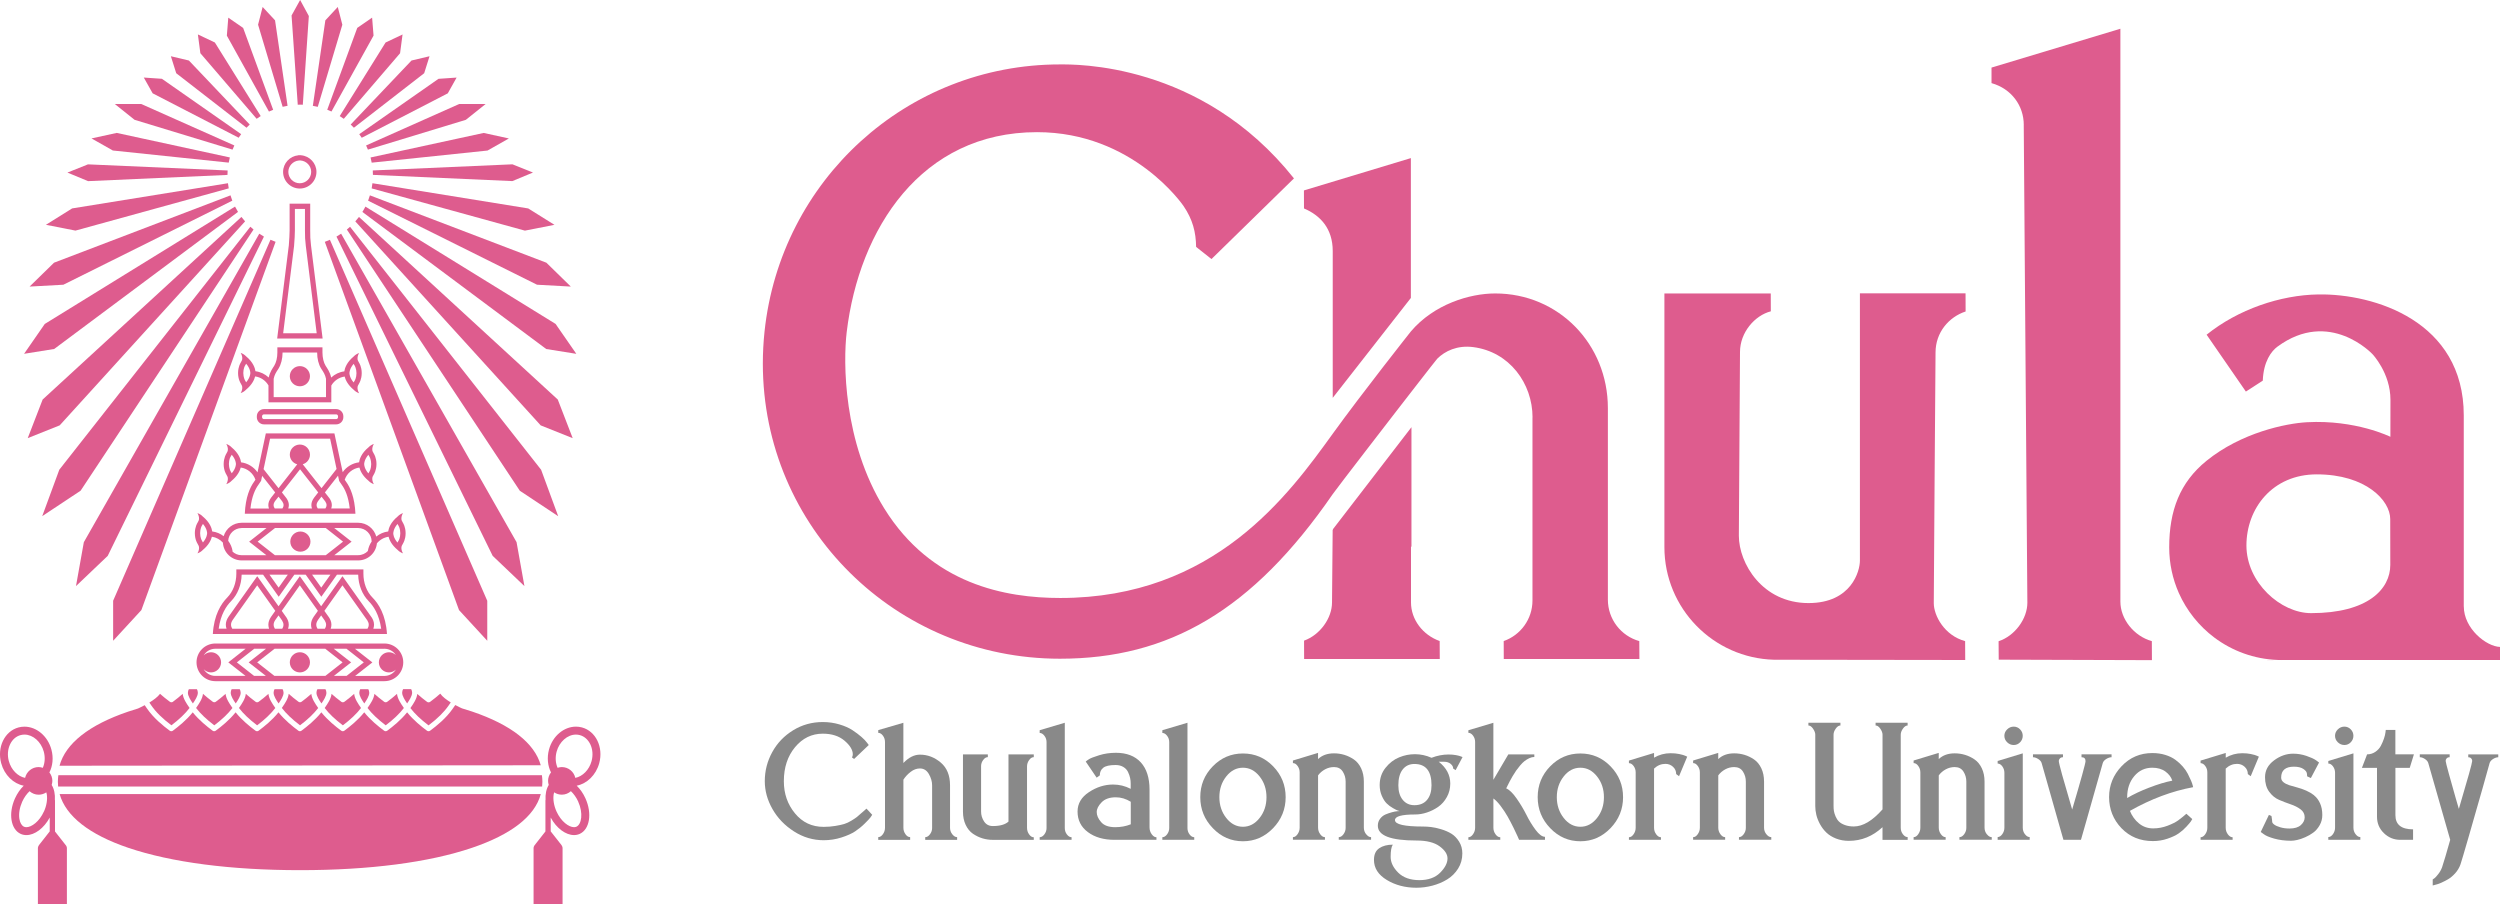
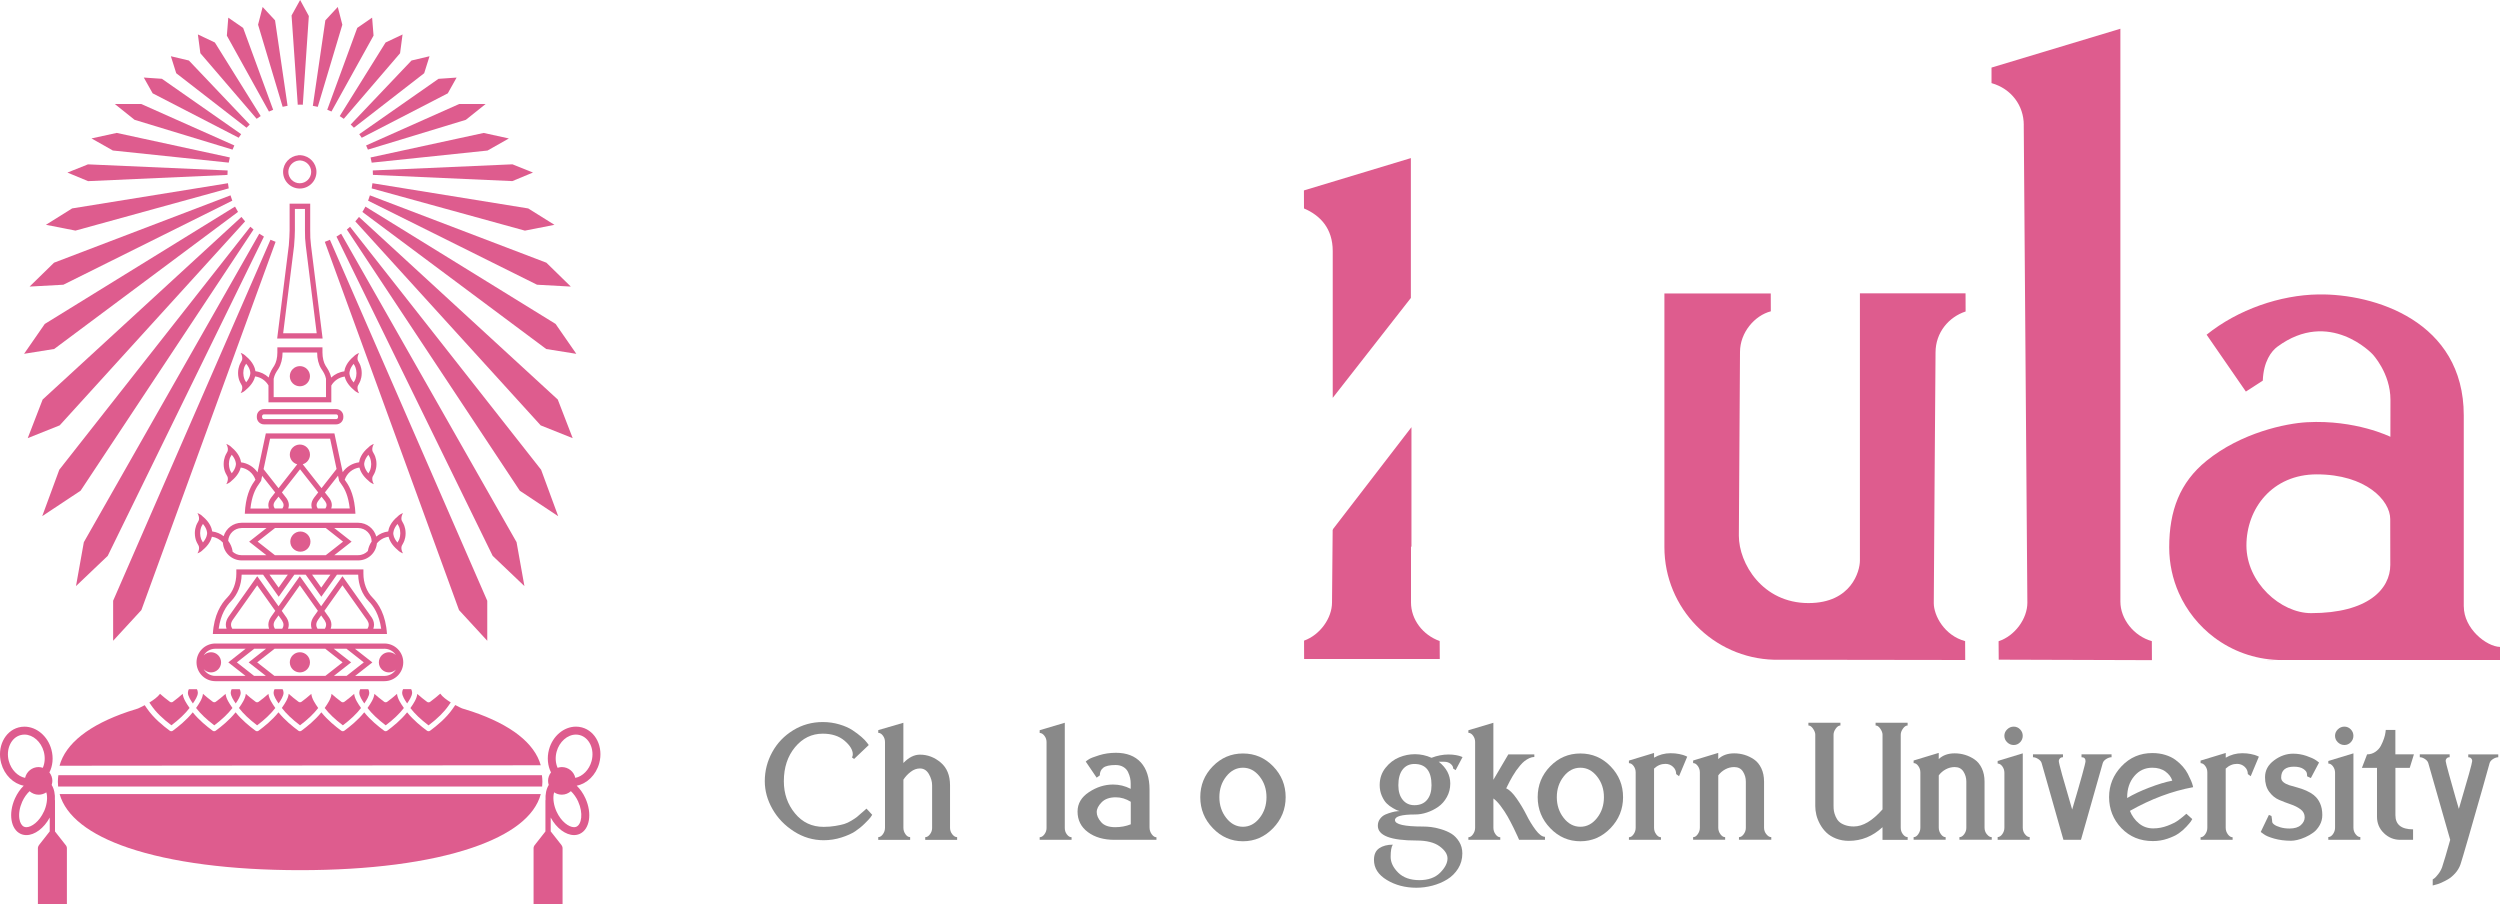
<svg xmlns="http://www.w3.org/2000/svg" id="a" width="767.24" height="277.44" viewBox="0 0 767.24 277.44">
  <path d="M756.12,186.09v-58.62c0-28.91-27.47-37.37-44.61-37.11-11.72.17-24.71,4.62-34.31,12.36l12.05,17.45,5.19-3.35c.22-5.89,2.62-9.04,4.48-10.42,16.02-11.82,29.18,2.28,29.18,2.28,0,0,5.52,5.77,5.52,14.02,0,.31-.02,11.35-.02,11.35,0,0-10.64-5.29-25.62-4.47-6.44.35-20.15,3.18-30.84,11.86-8.13,6.6-11.42,15.25-11.42,26.54,0,4.97,1.05,9.7,2.94,13.98,2.42,5.45,6.2,10.17,10.92,13.71,5.47,4.09,12.18,6.61,19.48,6.87.42.01.83.02,1.25.02s.83,0,1.25-.02h65.69v-4c-4.21-.13-11.12-5.62-11.12-12.44M709.27,188.17c-9.33,0-19.85-9.37-19.85-20.76s7.97-21.83,21.57-21.83c15.09,0,22.56,8.02,22.56,13.71,0,0,.02,11.97.02,14.09,0,7.37-6.81,14.79-24.3,14.79" fill="#de5c8e" />
  <path d="M621.08,38.36h0s1.11,146.62,1.11,146.62c0,4.92-3.86,10.2-8.83,11.81l.04,5.66,47.02.15-.03-5.84c-5.56-1.55-9.65-6.83-9.65-12.11V8.82l-39.55,11.92v4.77c6.12,1.72,9.9,6.92,9.9,12.84" fill="#de5c8e" />
  <path d="M603.09,196.76c-6.34-1.71-9.62-7.81-9.62-11.66,0-4.79.54-76.92.54-76.92,0-6.2,4.12-10.91,9.23-12.59l-.02-5.56h-32.42v82.03c0,3.13-2.55,13.02-15.78,13.02-14.17,0-21.37-12.2-21.37-20.66l.35-56.39c0-6,4.52-11.22,9.46-12.49l-.02-5.48h-32.64v77.84c0,18.8,15.01,34.09,33.68,34.57h.11c.26,0,.52,0,.78,0,.19,0,.38,0,.58,0h.32l56.85.08-.03-5.77Z" fill="#de5c8e" />
  <path d="M409.01,77.04v45.06s23.98-30.66,23.98-30.66v-42.92l-32.82,9.92.02,5.53c5.04,2.15,8.82,6.18,8.82,13.07" fill="#de5c8e" />
-   <path d="M470.31,128.09v56.19c0,5.76-3.68,10.66-8.83,12.46l.02,5.51h41.63s-.04-5.5-.04-5.5c-5.56-1.55-9.64-6.66-9.64-12.72v-58.79c0-19.6-15.1-35.18-34.57-35.18-7.85,0-18.8,3.31-25.89,11.66,0,0-14.92,18.84-23.98,31.39-13.45,18.63-36.28,50.41-83.62,50.41-16.65,0-39.53-4.08-54.04-27.52-12.62-20.38-12.6-44.99-11.5-54.1,3.8-31.63,22.81-61.34,58.41-61.34,29.52,0,44.82,22.46,44.96,22.66,2.82,4.16,3.8,8.01,3.86,12.55l4.14,3.28.58.45,25.31-24.75c-28.48-35.83-67.52-34.98-71.81-34.98-47.05,0-85.78,35.59-90.67,81.99-.34,3.23-.52,6.49-.52,9.81,0,50.36,40.83,90.59,91.19,90.59,33.35,0,59.1-14.78,83.72-50.53,1.13-1.65,19.78-25.79,19.78-25.79,0,0,11.95-15.43,12.27-15.74,2.38-2.38,6.16-4.19,11.01-3.58,11.18,1.41,18.25,11.19,18.25,21.58" fill="#de5c8e" />
  <path d="M433.17,167.75v-36.65l-24.05,31.25s0,.04,0,.11l-.13.16s-.2,21.98-.2,22.28c0,4.81-3.67,9.95-8.58,11.71l.02,5.63h41.63s-.03-5.51-.03-5.51c-5.13-1.81-8.8-6.55-8.8-11.85v-17.06l.13-.09Z" fill="#de5c8e" />
  <path d="M697.96,202.68h-2.49c.42.01.83.02,1.25.02s.83,0,1.25-.02" fill="#de5c8e" />
  <path d="M264.51,249.4c-.72.65-1.23,1.09-1.54,1.34s-.86.62-1.65,1.1c-.79.48-1.54.83-2.23,1.04-.69.21-1.59.4-2.71.59-1.12.19-2.32.29-3.61.29-3.59,0-6.52-1.38-8.79-4.14-2.28-2.76-3.42-6.05-3.42-9.87,0-4.2,1.15-7.69,3.44-10.45,2.29-2.76,5.13-4.14,8.51-4.14,2.76,0,4.99.72,6.68,2.16,1.69,1.44,2.53,2.84,2.53,4.19,0,.38-.09.69-.26.93l.66.48,4.5-4.28-.53-.7c-.35-.5-.93-1.09-1.72-1.79-.79-.69-1.71-1.38-2.76-2.07s-2.37-1.28-3.99-1.76c-1.62-.48-3.32-.73-5.11-.73-3.32,0-6.35.84-9.1,2.53-2.75,1.69-4.89,3.92-6.41,6.7-1.53,2.78-2.29,5.75-2.29,8.93,0,2.94.79,5.79,2.36,8.55,1.57,2.76,3.77,5.05,6.59,6.85,2.82,1.81,5.86,2.71,9.13,2.71,1.88,0,3.7-.28,5.44-.84,1.75-.56,3.14-1.18,4.19-1.87,1.04-.69,2.02-1.48,2.93-2.38.91-.9,1.5-1.52,1.76-1.87.26-.35.45-.63.57-.84l-1.76-1.9c-.21.18-.67.59-1.39,1.23" fill="#898989" />
  <path d="M292.24,256.02c-.46-.59-.68-1.25-.68-1.98v-13.05c0-3.03-.95-5.35-2.86-6.97-1.91-1.62-4.04-2.42-6.39-2.42-1.73,0-3.42.85-5.07,2.56v-12.34l-7.71,2.25v.84c.53,0,1.01.29,1.43.86.43.57.64,1.23.64,1.96v26.32c0,.7-.21,1.36-.64,1.96-.43.6-.9.9-1.43.9v.84h9.79v-.84c-.53,0-1.01-.29-1.43-.88s-.64-1.25-.64-1.98v-14.77c.59-.91,1.33-1.71,2.23-2.4.9-.69,1.84-1.04,2.84-1.04,1.17,0,2.09.57,2.75,1.72.66,1.15.99,2.29.99,3.44v13.14c0,.68-.22,1.31-.66,1.9s-.93.88-1.45.88v.84h9.79v-.84c-.53,0-1.02-.29-1.48-.88" fill="#898989" />
-   <path d="M309.5,252.14c-1,.91-2.6,1.37-4.8,1.37-1.18,0-2.07-.47-2.69-1.41-.62-.94-.92-1.95-.92-3.04v-13.93c0-.67.21-1.31.64-1.89.43-.59.9-.88,1.43-.88v-.84h-7.63v17.55c0,1.56.28,2.92.84,4.1.56,1.17,1.3,2.08,2.23,2.71s1.9,1.1,2.93,1.41c1.03.31,2.09.46,3.17.46h12.56v-.79c-.53,0-1.01-.3-1.43-.9-.43-.6-.64-1.27-.64-2.01v-18.82c0-.71.21-1.36.64-1.96.42-.6.9-.9,1.43-.9v-.84h-7.76v20.63Z" fill="#898989" />
  <path d="M327.42,256.08c-.43-.57-.64-1.23-.64-1.96v-32.31l-7.71,2.29v.84c.53,0,1.01.29,1.45.86.44.57.66,1.23.66,1.96v26.36c0,.7-.22,1.35-.66,1.94-.44.59-.93.88-1.45.88v.79h9.79v-.79c-.53,0-1.01-.29-1.43-.86" fill="#898989" />
  <path d="M353.45,256.02c-.44-.62-.66-1.31-.66-2.07v-11.59c0-3.64-.9-6.44-2.69-8.4-1.79-1.95-4.34-2.93-7.63-2.93-1.82,0-3.53.25-5.14.75-1.6.5-2.63.9-3.09,1.19s-.8.54-1.03.75l3.35,4.94.97-.7c0-1,.35-1.78,1.06-2.34.71-.56,1.97-.84,3.79-.84.91,0,1.7.2,2.36.59.66.4,1.15.92,1.45,1.56.31.65.52,1.26.64,1.83.12.57.18,1.14.18,1.7v1.63c-1.71-.88-3.51-1.32-5.42-1.32-2.56,0-5.01.77-7.36,2.31s-3.53,3.53-3.53,5.97c0,2.65,1.06,4.75,3.18,6.33,2.12,1.57,4.83,2.36,8.16,2.36h12.87v-.79c-.53,0-1.01-.31-1.45-.93M347.02,252.98c-1.47.59-3.06.88-4.76.88-2,0-3.45-.52-4.34-1.57-.9-1.04-1.34-2.06-1.34-3.06s.5-1.97,1.5-3c1-1.03,2.45-1.54,4.36-1.54,1.59,0,3.11.46,4.59,1.37v6.92Z" fill="#898989" />
-   <path d="M365.07,256.08c-.43-.57-.64-1.23-.64-1.96v-32.31l-7.71,2.29v.84c.53,0,1.01.29,1.45.86.44.57.66,1.23.66,1.96v26.36c0,.7-.22,1.35-.66,1.94-.44.59-.93.88-1.45.88v.79h9.79v-.79c-.53,0-1.01-.29-1.43-.86" fill="#898989" />
  <path d="M381.45,231.24c-3.61,0-6.7,1.32-9.26,3.95s-3.83,5.78-3.83,9.46,1.28,6.85,3.86,9.52c2.57,2.68,5.65,4.01,9.24,4.01s6.66-1.34,9.24-4.01c2.57-2.67,3.86-5.85,3.86-9.52s-1.28-6.83-3.83-9.46-5.64-3.95-9.26-3.95M386.56,251.04c-1.41,1.79-3.12,2.69-5.11,2.69s-3.7-.9-5.11-2.69c-1.41-1.79-2.12-3.92-2.12-6.39s.7-4.59,2.12-6.37c1.41-1.78,3.11-2.67,5.11-2.67s3.7.89,5.11,2.67c1.41,1.78,2.12,3.9,2.12,6.37s-.7,4.6-2.12,6.39" fill="#898989" />
-   <path d="M419.27,256.04c-.47-.6-.71-1.27-.71-2.01v-14.15c0-1.56-.28-2.92-.84-4.1-.56-1.17-1.3-2.08-2.23-2.71-.93-.63-1.9-1.1-2.93-1.41-1.03-.31-2.09-.46-3.17-.46-2.03,0-3.66.59-4.89,1.76v-1.9l-7.71,2.34v.79c.53,0,1.01.29,1.43.88.43.59.64,1.25.64,1.98v16.97c0,.71-.21,1.37-.64,1.98-.43.62-.9.92-1.43.92v.79h9.83v-.79c-.53,0-1.01-.3-1.45-.9-.44-.6-.66-1.27-.66-2.01v-16.05c.56-.76,1.27-1.38,2.14-1.85.87-.47,1.78-.7,2.75-.7,1.2,0,2.1.46,2.69,1.39s.88,1.95.88,3.06v14.24c0,.68-.22,1.31-.66,1.92s-.93.9-1.45.9v.79h9.92v-.79c-.53,0-1.03-.3-1.5-.9" fill="#898989" />
  <path d="M445.17,234.42c.54.41.81.9.81,1.45l.75.48,2.12-4.01-.44-.17c-.32-.15-.84-.29-1.54-.42-.71-.13-1.47-.2-2.29-.2-1.76,0-3.51.34-5.25,1.01-1.65-.73-3.34-1.1-5.07-1.1s-3.27.32-4.87.97c-1.6.65-3,1.72-4.19,3.22-1.19,1.5-1.78,3.26-1.78,5.29,0,1.21.22,2.31.66,3.31.44,1,.93,1.77,1.48,2.31.54.54,1.17,1.01,1.87,1.41.7.4,1.19.65,1.45.75.26.1.48.17.66.2l-.7.04c-.44.03-.99.13-1.65.31-.66.18-1.32.4-1.98.68-.66.28-1.22.73-1.68,1.34s-.68,1.32-.68,2.12c0,3.03,3.95,4.54,11.86,4.54,3.12,0,5.48.59,7.1,1.78,1.62,1.19,2.42,2.43,2.42,3.72,0,1.41-.76,2.87-2.27,4.39-1.51,1.51-3.64,2.27-6.37,2.27s-4.96-.77-6.5-2.31c-1.54-1.54-2.31-3.15-2.31-4.83,0-1.85.22-3.1.66-3.75-1.7,0-3.09.37-4.17,1.1-1.07.73-1.61,1.92-1.61,3.57,0,2.53,1.32,4.58,3.95,6.17,2.63,1.59,5.65,2.38,9.06,2.38,1.65,0,3.28-.21,4.92-.64,1.63-.43,3.14-1.06,4.52-1.9,1.38-.84,2.5-1.95,3.37-3.33.87-1.38,1.3-2.94,1.3-4.67,0-1.35-.33-2.56-.99-3.61-.66-1.06-1.45-1.87-2.36-2.43-.91-.56-1.96-1.01-3.15-1.37s-2.22-.58-3.09-.68c-.87-.1-1.67-.15-2.4-.15-5.79,0-8.68-.66-8.68-1.98,0-1.15,2.06-1.72,6.17-1.72,1.2,0,2.42-.2,3.66-.62,1.23-.41,2.39-.99,3.46-1.74,1.07-.75,1.95-1.75,2.64-3,.69-1.25,1.04-2.62,1.04-4.12,0-2.62-1.18-4.85-3.53-6.7h1.67c.76,0,1.42.21,1.96.62M437.96,245.48c-.91,1.09-2.2,1.63-3.88,1.63-1.5,0-2.7-.55-3.59-1.65-.9-1.1-1.34-2.59-1.34-4.47,0-2.09.44-3.7,1.32-4.83.88-1.13,2.09-1.7,3.61-1.7,3.5,0,5.25,2.18,5.25,6.52,0,1.91-.46,3.41-1.37,4.5" fill="#898989" />
  <path d="M471.31,254.74c-1.04-1.38-1.99-2.92-2.84-4.63-.85-1.7-1.86-3.39-3.02-5.05s-2.23-2.7-3.2-3.11c0-.03.14-.32.42-.86.28-.54.51-.99.68-1.34.18-.35.46-.87.86-1.54.4-.68.76-1.24,1.08-1.7.32-.45.73-.98,1.21-1.56.49-.59.95-1.05,1.39-1.39.44-.34.93-.63,1.45-.88.53-.25,1.04-.37,1.54-.37v-.79h-7.98l-4.59,7.8v-17.5l-7.67,2.29v.79c.53,0,1.01.29,1.43.86.43.57.64,1.23.64,1.96v26.32c0,.71-.21,1.37-.64,1.98-.43.62-.9.93-1.43.93v.79h9.79v-.79c-.53,0-1.01-.3-1.45-.9-.44-.6-.66-1.27-.66-2.01v-8.99c.67.47,1.42,1.24,2.23,2.31.81,1.07,1.51,2.14,2.12,3.2.6,1.06,1.21,2.22,1.83,3.48.62,1.26,1.03,2.13,1.23,2.6.21.47.37.84.48,1.1h7.94v-.93c-.85,0-1.8-.69-2.84-2.07" fill="#898989" />
  <path d="M485,231.24c-3.61,0-6.7,1.32-9.26,3.95-2.56,2.63-3.83,5.78-3.83,9.46s1.28,6.85,3.86,9.52c2.57,2.68,5.65,4.01,9.24,4.01s6.66-1.34,9.24-4.01c2.57-2.67,3.86-5.85,3.86-9.52s-1.28-6.83-3.83-9.46-5.64-3.95-9.26-3.95M490.12,251.04c-1.41,1.79-3.12,2.69-5.11,2.69s-3.7-.9-5.11-2.69c-1.41-1.79-2.12-3.92-2.12-6.39s.71-4.59,2.12-6.37c1.41-1.78,3.11-2.67,5.11-2.67s3.7.89,5.11,2.67c1.41,1.78,2.12,3.9,2.12,6.37s-.7,4.6-2.12,6.39" fill="#898989" />
  <path d="M515.42,231.42c-.85-.18-1.76-.26-2.73-.26-1.82,0-3.51.46-5.07,1.37v-1.45l-7.71,2.34v.79c.53,0,1.01.29,1.43.86s.64,1.23.64,1.96v17.02c0,.71-.21,1.37-.64,1.98-.43.62-.9.92-1.43.92v.79h9.83v-.79c-.53,0-1.01-.3-1.46-.9-.44-.6-.66-1.27-.66-2.01v-18.16c1.03-.97,2.19-1.45,3.48-1.45.91,0,1.69.3,2.34.9.65.6.97,1.34.97,2.23l.88.66,2.51-6-.57-.26c-.35-.18-.96-.35-1.81-.53" fill="#898989" />
  <path d="M542.09,256.04c-.47-.6-.71-1.27-.71-2.01v-14.15c0-1.56-.28-2.92-.84-4.1-.56-1.17-1.3-2.08-2.23-2.71-.93-.63-1.9-1.1-2.93-1.41-1.03-.31-2.09-.46-3.17-.46-2.03,0-3.66.59-4.89,1.76v-1.9l-7.71,2.34v.79c.53,0,1,.29,1.43.88.43.59.64,1.25.64,1.98v16.97c0,.71-.21,1.37-.64,1.98-.43.62-.9.92-1.43.92v.79h9.83v-.79c-.53,0-1.01-.3-1.45-.9-.44-.6-.66-1.27-.66-2.01v-16.05c.56-.76,1.27-1.38,2.14-1.85.86-.47,1.78-.7,2.75-.7,1.2,0,2.1.46,2.69,1.39.59.93.88,1.95.88,3.06v14.24c0,.68-.22,1.31-.66,1.92-.44.6-.93.9-1.45.9v.79h9.92v-.79c-.53,0-1.03-.3-1.5-.9" fill="#898989" />
  <path d="M575.63,222.65c.5,0,.98.33,1.43.99.45.66.68,1.27.68,1.83v22.92c-3.09,3.5-6.02,5.25-8.82,5.25-1.03,0-1.94-.15-2.73-.44-.79-.29-1.4-.65-1.83-1.08-.43-.43-.77-.95-1.03-1.57-.26-.62-.43-1.17-.51-1.65s-.11-1.01-.11-1.56v-21.87c0-.62.23-1.24.68-1.87.45-.63.93-.95,1.43-.95v-.84h-9.83v.84c.5,0,.98.33,1.43.99.45.66.68,1.27.68,1.83v21.95c0,.85.11,1.74.33,2.67.22.93.6,1.87,1.12,2.84.53.97,1.18,1.83,1.96,2.58s1.76,1.36,2.95,1.83c1.19.47,2.51.71,3.95.71,3.88,0,7.32-1.4,10.32-4.19v3.88h7.72v-.84c-.53,0-1.01-.29-1.46-.88s-.66-1.25-.66-1.98v-28.57c0-.62.23-1.24.68-1.87.45-.63.93-.95,1.43-.95v-.84h-9.83v.84Z" fill="#898989" />
  <path d="M609.75,256.04c-.47-.6-.7-1.27-.7-2.01v-14.15c0-1.56-.28-2.92-.84-4.1-.56-1.17-1.3-2.08-2.23-2.71-.92-.63-1.9-1.1-2.93-1.41-1.03-.31-2.09-.46-3.17-.46-2.03,0-3.66.59-4.89,1.76v-1.9l-7.71,2.34v.79c.53,0,1.01.29,1.43.88.43.59.64,1.25.64,1.98v16.97c0,.71-.21,1.37-.64,1.98-.43.62-.9.92-1.43.92v.79h9.83v-.79c-.53,0-1.01-.3-1.45-.9-.44-.6-.66-1.27-.66-2.01v-16.05c.56-.76,1.27-1.38,2.14-1.85.87-.47,1.78-.7,2.75-.7,1.2,0,2.1.46,2.69,1.39.59.93.88,1.95.88,3.06v14.24c0,.68-.22,1.31-.66,1.92-.44.6-.93.9-1.46.9v.79h9.92v-.79c-.53,0-1.03-.3-1.5-.9" fill="#898989" />
  <path d="M615.99,223.84c-.57.56-.86,1.22-.86,1.98s.29,1.43.86,1.98c.57.56,1.24.84,2.01.84s1.42-.28,1.96-.84c.54-.56.81-1.22.81-1.98s-.27-1.42-.81-1.98c-.54-.56-1.2-.84-1.96-.84s-1.43.28-2.01.84" fill="#898989" />
  <path d="M621.44,256.02c-.44-.59-.66-1.25-.66-1.98v-22.84l-7.71,2.34v.79c.53,0,1.01.29,1.43.86.42.57.64,1.23.64,1.96v16.88c0,.7-.21,1.36-.64,1.96-.43.6-.9.9-1.43.9v.84h9.83v-.84c-.53,0-1.01-.29-1.45-.88" fill="#898989" />
  <path d="M648.02,231.51h-9.21v.88c.82,0,1.23.4,1.23,1.19,0,.68-1.37,5.63-4.1,14.86-2.73-9.23-4.1-14.18-4.1-14.86,0-.32.12-.6.35-.84.23-.23.54-.35.93-.35v-.88h-9.21v.88c.5,0,1.03.18,1.59.53.56.35.91.76,1.06,1.23.03.09.62,2.15,1.76,6.19,1.15,4.04,2.25,7.93,3.31,11.68,1.06,3.75,1.6,5.65,1.63,5.71h5.38c.03-.06.57-1.96,1.63-5.71,1.06-3.75,2.16-7.64,3.31-11.68,1.15-4.04,1.73-6.11,1.76-6.19.15-.47.51-.88,1.08-1.23.57-.35,1.11-.53,1.61-.53v-.88Z" fill="#898989" />
  <path d="M672.93,241.03c-.09-.38-.26-.88-.53-1.5-.26-.62-.59-1.3-.97-2.05-.38-.75-.9-1.5-1.56-2.25-.66-.75-1.41-1.43-2.25-2.05-.84-.62-1.87-1.12-3.09-1.5-1.22-.38-2.55-.57-3.99-.57-3.73,0-6.88,1.34-9.43,4.03-2.56,2.69-3.84,5.86-3.84,9.5s1.27,6.91,3.81,9.54c2.54,2.63,5.75,3.94,9.63,3.94,1.56,0,3.05-.24,4.48-.73,1.42-.48,2.56-1.02,3.42-1.61.85-.59,1.64-1.27,2.36-2.05.72-.78,1.18-1.32,1.39-1.63.2-.31.35-.55.44-.73l-1.81-1.63c-.94.82-1.79,1.51-2.54,2.05-.75.54-1.84,1.09-3.26,1.63-1.43.54-2.89.81-4.39.81-1.65,0-3.09-.5-4.32-1.5-1.24-1-2.18-2.29-2.82-3.88,6.44-3.64,12.9-6.07,19.4-7.27l-.13-.57ZM659.59,241.71c-2.63,1.01-4.89,2.08-6.77,3.2v-.26c0-2.58.73-4.74,2.18-6.46,1.45-1.72,3.3-2.58,5.53-2.58,1.64,0,3,.4,4.06,1.19,1.06.79,1.75,1.72,2.07,2.78-2.09.41-4.45,1.12-7.08,2.14" fill="#898989" />
  <path d="M690.87,231.42c-.85-.18-1.76-.26-2.73-.26-1.82,0-3.51.46-5.07,1.37v-1.45l-7.72,2.34v.79c.53,0,1.01.29,1.43.86.42.57.64,1.23.64,1.96v17.02c0,.71-.21,1.37-.64,1.98-.43.62-.9.92-1.43.92v.79h9.83v-.79c-.53,0-1.02-.3-1.46-.9-.44-.6-.66-1.27-.66-2.01v-18.16c1.03-.97,2.19-1.45,3.48-1.45.91,0,1.69.3,2.34.9.65.6.97,1.34.97,2.23l.88.66,2.51-6-.57-.26c-.35-.18-.95-.35-1.81-.53" fill="#898989" />
  <path d="M710.22,244.09c-.73-.57-1.56-1.06-2.47-1.46-.91-.4-1.81-.71-2.71-.95-.9-.24-1.71-.47-2.45-.7-.73-.24-1.34-.54-1.81-.93-.47-.38-.7-.85-.7-1.41,0-2.23,1.31-3.35,3.92-3.35,1.26,0,2.25.24,2.95.73.71.48,1.06,1.02,1.06,1.61,0,.26.01.47.04.62l1.15.53,2.51-4.76-.93-.7c-.65-.44-1.63-.89-2.95-1.34-1.32-.45-2.67-.68-4.06-.68-2.06,0-4.01.68-5.86,2.05-1.85,1.37-2.78,3.09-2.78,5.18,0,1.79.42,3.27,1.26,4.43.84,1.16,1.85,2,3.04,2.51,1.19.51,2.38.97,3.57,1.37,1.19.4,2.2.91,3.04,1.54.84.63,1.26,1.45,1.26,2.45,0,.88-.39,1.68-1.17,2.38-.78.71-1.95,1.06-3.51,1.06-1,0-1.92-.12-2.78-.37-.85-.25-1.48-.53-1.89-.84-.41-.31-.62-.6-.62-.86s-.07-.85-.22-1.76l-.79-.35-2.51,5.24.92.66c.59.47,1.66.93,3.22,1.37,1.56.44,3.29.66,5.2.66.5,0,1.12-.08,1.85-.24s1.56-.44,2.47-.84c.91-.4,1.75-.88,2.51-1.45.76-.57,1.41-1.33,1.94-2.27.53-.94.79-1.97.79-3.09,0-1.38-.23-2.59-.7-3.61-.47-1.03-1.07-1.83-1.81-2.4" fill="#898989" />
  <path d="M722.92,256.02c-.44-.59-.66-1.25-.66-1.98v-22.84l-7.71,2.34v.79c.53,0,1.01.29,1.43.86.42.57.64,1.23.64,1.96v16.88c0,.7-.22,1.36-.64,1.96-.43.6-.9.9-1.43.9v.84h9.83v-.84c-.53,0-1.01-.29-1.45-.88" fill="#898989" />
  <path d="M721.44,227.8c.54-.56.81-1.22.81-1.98s-.27-1.42-.81-1.98c-.54-.56-1.2-.84-1.96-.84s-1.43.28-2.01.84c-.57.56-.86,1.22-.86,1.98s.29,1.43.86,1.98,1.24.84,2.01.84,1.42-.28,1.96-.84" fill="#898989" />
  <path d="M739.54,235.65l1.28-4.14h-5.69v-7.49h-2.95l-.09.75c-.06.53-.21,1.16-.46,1.9s-.57,1.47-.95,2.2c-.38.74-.95,1.36-1.7,1.87-.75.51-1.59.77-2.53.77l-1.59,4.14h4.63v14.99c0,2,.7,3.68,2.12,5.05,1.41,1.37,3.1,2.05,5.07,2.05h3.88v-3.22c-3.61,0-5.42-1.45-5.42-4.36v-14.5h4.41Z" fill="#898989" />
  <path d="M757.48,232.39c.38,0,.68.11.9.33.22.22.33.49.33.81,0,.59-1.37,5.5-4.1,14.72l-1.01-3.48c-.68-2.35-1.35-4.75-2.03-7.21s-1.01-3.8-1.01-4.03c0-.32.11-.59.33-.81.22-.22.52-.33.9-.33v-.88h-9.17v.88c.5,0,1.02.18,1.56.53.54.35.89.76,1.04,1.23,4.47,15.69,6.71,23.56,6.74,23.59-1.15,4.08-1.98,6.91-2.51,8.46-.27.73-.66,1.43-1.17,2.07-.51.65-.89,1.06-1.12,1.23-.24.18-.43.31-.57.4v1.85l.66-.18c.47-.09,1.07-.29,1.79-.59.72-.31,1.46-.68,2.23-1.12.76-.44,1.5-1.06,2.23-1.87.72-.81,1.26-1.71,1.61-2.71.26-.76,1.12-3.64,2.56-8.64,1.44-5,2.87-9.98,4.28-14.94,1.41-4.97,2.11-7.48,2.11-7.54.15-.47.5-.88,1.06-1.23.56-.35,1.09-.53,1.59-.53v-.88h-9.21v.88Z" fill="#898989" />
  <path d="M34.72,184.38v12.27l8.67-9.42,41.19-113.02c-.51-.18-1.03-.39-1.57-.63l-48.29,110.79Z" fill="#de5c8e" />
  <path d="M25.73,166.39l-2.41,13.48,9.74-9.28,47.94-97.98c-.46-.26-.94-.56-1.43-.89l-53.84,94.67Z" fill="#de5c8e" />
  <path d="M77.81,70.43c-.35-.28-.67-.56-.98-.84l-58.63,74.56-5.24,14.25,11.78-7.81,53.08-80.17Z" fill="#de5c8e" />
  <path d="M75.22,67.94c-.42-.47-.8-.92-1.13-1.36L13.09,122.61l-4.58,11.85,9.81-3.92,56.9-62.61Z" fill="#de5c8e" />
  <path d="M73.05,65.04c-.33-.53-.64-1.08-.92-1.64L13.74,99.42l-6.35,9.16,9.24-1.48,56.42-42.07Z" fill="#de5c8e" />
  <path d="M71.29,61.59c-.2-.51-.38-1.05-.55-1.64l-54.16,20.67-7.5,7.33,10.37-.57,51.84-25.79Z" fill="#de5c8e" />
  <path d="M70.2,57.82c-.1-.51-.18-1.04-.24-1.59l-47.82,7.73-8.05,5.03,9.07,1.78,47.03-12.96Z" fill="#de5c8e" />
  <path d="M69.81,53.67c0-.45.02-.9.05-1.35l-42.87-1.88-6.3,2.52,6.34,2.63,42.78-1.91Z" fill="#de5c8e" />
  <path d="M70.19,49.92c.1-.56.22-1.09.35-1.6l-34.72-7.53-7.74,1.69,6.55,3.71,35.55,3.72Z" fill="#de5c8e" />
  <path d="M71.36,45.92c.18-.44.36-.87.56-1.28l-28.59-12.73h-8.11l6.08,4.86,30.06,9.15Z" fill="#de5c8e" />
  <path d="M73.24,42.28c.24-.38.5-.75.77-1.11l-24.32-16.99-5.56-.38,2.72,4.84,26.4,13.63Z" fill="#de5c8e" />
  <path d="M75.65,39.2c.31-.33.64-.66.99-.98l-18.67-19.65-5.53-1.31,1.64,5.21,21.57,16.73Z" fill="#de5c8e" />
  <path d="M78.76,36.46c.4-.29.81-.57,1.25-.84l-14.07-22.58-5.21-2.47.76,5.76,17.27,20.12Z" fill="#de5c8e" />
  <path d="M83.83,33.69l-9.21-25.12-4.56-3.15-.44,5.52,12.92,23.3c.41-.19.85-.37,1.29-.54" fill="#de5c8e" />
  <path d="M88.25,32.47l-3.84-26.23-3.81-4.1-1.4,5.44,7.54,25.2c.49-.12.99-.22,1.51-.31" fill="#de5c8e" />
  <path d="M92.13,32.11c.27,0,.53.01.8.03l1.85-27.22-2.67-4.92-2.63,4.75,1.9,27.39c.25-.01.5-.03.75-.03" fill="#de5c8e" />
  <path d="M99.68,74.21l41.19,113.02,8.67,9.42v-12.27l-48.29-110.79c-.54.24-1.06.44-1.57.63" fill="#de5c8e" />
  <path d="M104.69,71.72c-.49.33-.97.63-1.43.89l47.94,97.98,9.74,9.28-2.41-13.48-53.84-94.67Z" fill="#de5c8e" />
  <path d="M166.06,144.16l-58.63-74.56c-.31.28-.63.56-.98.84l53.08,80.17,11.78,7.81-5.24-14.25Z" fill="#de5c8e" />
  <path d="M171.17,122.61l-61-56.03c-.34.44-.71.89-1.13,1.36l56.9,62.61,9.82,3.92-4.58-11.85Z" fill="#de5c8e" />
  <path d="M170.52,99.42l-58.38-36.02c-.28.56-.59,1.11-.93,1.64l56.42,42.07,9.24,1.48-6.35-9.16Z" fill="#de5c8e" />
  <path d="M113.52,59.95c-.17.59-.36,1.13-.55,1.64l51.84,25.79,10.37.57-7.5-7.33-54.16-20.67Z" fill="#de5c8e" />
  <path d="M114.3,56.23c-.06.54-.14,1.07-.24,1.59l47.03,12.96,9.07-1.78-8.05-5.03-47.82-7.74Z" fill="#de5c8e" />
  <path d="M114.46,53.67l42.78,1.91,6.33-2.63-6.3-2.52-42.87,1.88c.03.45.05.9.05,1.35" fill="#de5c8e" />
  <path d="M113.72,48.32c.13.51.25,1.04.35,1.6l35.55-3.72,6.55-3.71-7.74-1.69-34.72,7.53Z" fill="#de5c8e" />
  <path d="M112.91,45.92l30.06-9.15,6.08-4.86h-8.11l-28.59,12.73c.2.41.39.84.56,1.28" fill="#de5c8e" />
  <path d="M111.02,42.28l26.4-13.63,2.71-4.84-5.56.38-24.32,16.99c.27.36.52.73.77,1.11" fill="#de5c8e" />
  <path d="M108.61,39.2l21.57-16.73,1.64-5.21-5.53,1.31-18.67,19.65c.35.33.68.65.99.98" fill="#de5c8e" />
  <path d="M105.51,36.46l17.27-20.12.76-5.76-5.21,2.47-14.07,22.58c.44.27.86.55,1.25.84" fill="#de5c8e" />
  <path d="M101.72,34.23l12.92-23.3-.44-5.52-4.56,3.15-9.21,25.12c.44.17.88.35,1.29.54" fill="#de5c8e" />
  <path d="M105.06,7.58l-1.4-5.44-3.81,4.1-3.84,26.24c.51.09,1.02.19,1.51.31l7.54-25.2Z" fill="#de5c8e" />
  <path d="M78.91,222.6c2.43-1.84,4.23-3.56,5.58-5.32l-.12-.18c-.79-1.14-1.84-2.67-1.99-4.16-.89.8-1.87,1.6-2.99,2.43-.14.1-.31.16-.48.16s-.34-.05-.48-.16c-1.12-.83-2.1-1.63-2.99-2.43-.15,1.49-1.2,3.02-1.99,4.16l-.12.18c1.35,1.76,3.15,3.47,5.58,5.32" fill="#de5c8e" />
  <path d="M53.09,215.37c-.14.1-.31.16-.48.16s-.34-.05-.48-.16c-1.12-.83-2.12-1.64-3.02-2.44-.71.97-2.01,1.91-3.27,2.68.13.2.27.39.39.57l.2.3c1.4,2.04,3.37,3.99,6.17,6.11,2.43-1.84,4.23-3.56,5.58-5.32l-.12-.18c-.79-1.14-1.84-2.67-1.99-4.16-.89.8-1.87,1.6-2.99,2.43" fill="#de5c8e" />
  <path d="M73.86,212.6c0-.43-.13-.8-.29-1.09h-2.47c-.16.29-.29.66-.29,1.09,0,1,.83,2.28,1.53,3.29.7-1.02,1.53-2.3,1.53-3.29" fill="#de5c8e" />
  <path d="M87.02,212.6c0-.43-.13-.8-.29-1.09h-2.47c-.16.29-.29.66-.29,1.09,0,1,.83,2.28,1.53,3.29.7-1.02,1.53-2.3,1.53-3.29" fill="#de5c8e" />
  <path d="M57.66,212.6c0,1,.83,2.28,1.53,3.29.7-1.01,1.53-2.3,1.53-3.29,0-.43-.13-.8-.29-1.09h-2.47c-.16.29-.29.66-.29,1.09" fill="#de5c8e" />
  <path d="M60.18,217.28c1.35,1.76,3.15,3.47,5.58,5.32,2.43-1.84,4.23-3.56,5.58-5.32l-.12-.18c-.79-1.14-1.84-2.67-1.99-4.16-1.07.96-2.12,1.78-2.99,2.42-.14.1-.31.16-.48.16s-.34-.05-.48-.16c-1.12-.83-2.1-1.63-2.99-2.43-.15,1.49-1.2,3.02-1.99,4.16l-.12.18Z" fill="#de5c8e" />
  <path d="M92.07,222.6c2.43-1.84,4.23-3.56,5.58-5.32l-.12-.18c-.79-1.14-1.84-2.67-1.99-4.16-1.07.96-2.12,1.78-2.99,2.42-.14.1-.31.16-.48.16s-.34-.05-.48-.16c-1.12-.83-2.1-1.63-2.99-2.43-.15,1.49-1.2,3.02-1.99,4.16l-.12.18c1.35,1.76,3.15,3.47,5.58,5.32" fill="#de5c8e" />
  <path d="M131.53,222.6c2.79-2.12,4.76-4.07,6.17-6.11l.2-.29c.14-.2.28-.41.43-.63-1.26-.78-2.54-1.72-3.22-2.69-.92.82-1.94,1.65-3.1,2.51-.14.1-.31.16-.48.16s-.34-.05-.48-.16c-.87-.65-1.92-1.47-2.99-2.42-.15,1.49-1.2,3.02-1.99,4.16l-.12.18c1.35,1.76,3.15,3.47,5.58,5.32" fill="#de5c8e" />
  <path d="M123.71,211.5c-.16.29-.29.66-.29,1.09,0,1,.83,2.28,1.53,3.29.7-1.02,1.53-2.3,1.53-3.29,0-.43-.13-.8-.29-1.09h-2.47Z" fill="#de5c8e" />
  <path d="M18.3,235l147.66-.14c-1.92-6.78-9.09-12.43-21.07-16.49-1-.34-2.03-.66-3.09-.97-.21-.09-1.05-.47-2.08-1.03-.17.26-.35.51-.51.74l-.2.29c-2.08,3.03-5,5.36-7.01,6.85-.14.1-.31.16-.48.16s-.34-.05-.48-.16c-1.73-1.28-4.13-3.2-6.1-5.64-1.96,2.44-4.36,4.35-6.1,5.64-.14.1-.31.16-.48.16s-.34-.05-.48-.16c-1.73-1.28-4.13-3.19-6.1-5.64-1.96,2.44-4.37,4.35-6.1,5.64-.14.1-.31.16-.48.16s-.34-.05-.48-.16c-1.73-1.28-4.13-3.19-6.1-5.64-1.96,2.44-4.37,4.35-6.1,5.64-.14.1-.31.16-.48.16s-.34-.05-.48-.16c-1.73-1.28-4.13-3.19-6.1-5.64-1.96,2.44-4.36,4.35-6.1,5.64-.14.1-.31.16-.48.16s-.34-.05-.48-.16c-1.73-1.28-4.13-3.19-6.1-5.64-1.96,2.44-4.36,4.35-6.1,5.64-.14.1-.31.16-.48.16s-.34-.05-.48-.16c-1.73-1.28-4.13-3.19-6.1-5.64-1.96,2.44-4.37,4.35-6.1,5.64-.14.1-.31.16-.48.16s-.34-.05-.48-.16c-2.01-1.49-4.93-3.82-7.01-6.85l-.2-.29c-.15-.22-.31-.45-.47-.69-1.16.62-2.05,1.01-2.05,1.01h.01c-1.02.3-2.02.62-2.99.95-12.07,4.09-19.26,9.8-21.12,16.64" fill="#de5c8e" />
-   <path d="M100.17,212.6c0-.43-.13-.8-.29-1.09h-2.47c-.16.29-.29.66-.29,1.09,0,1,.83,2.28,1.53,3.29.7-1.02,1.53-2.3,1.53-3.29" fill="#de5c8e" />
  <path d="M105.22,222.6c2.43-1.84,4.23-3.56,5.58-5.32l-.12-.18c-.79-1.14-1.84-2.67-1.99-4.16-.89.8-1.88,1.6-2.99,2.43-.14.1-.31.16-.48.16s-.34-.05-.48-.16c-1.12-.83-2.1-1.63-2.99-2.43-.15,1.49-1.2,3.02-1.99,4.16l-.12.18c1.35,1.76,3.15,3.47,5.58,5.32" fill="#de5c8e" />
  <path d="M113.32,212.6c0-.43-.13-.8-.29-1.09h-2.47c-.16.29-.29.66-.29,1.09,0,1,.83,2.28,1.53,3.29.7-1.02,1.53-2.3,1.53-3.29" fill="#de5c8e" />
  <path d="M118.37,222.6c2.43-1.84,4.23-3.56,5.58-5.32l-.12-.18c-.79-1.14-1.84-2.67-1.99-4.16-.89.8-1.88,1.6-2.99,2.43-.14.1-.31.16-.48.16s-.34-.05-.48-.16c-1.12-.83-2.1-1.63-2.99-2.43-.15,1.49-1.2,3.02-1.99,4.16l-.12.18c1.35,1.76,3.15,3.47,5.58,5.32" fill="#de5c8e" />
  <path d="M18.3,243.7c1.92,6.78,9.09,12.43,21.07,16.49,13.23,4.48,31.47,6.86,52.73,6.86s39.52-2.37,52.75-6.86c12.07-4.09,19.26-9.65,21.12-16.49H18.3Z" fill="#de5c8e" />
  <path d="M166.38,241.39c.05-.48.08-.96.08-1.45,0-.7-.06-1.37-.15-2.03H17.91c-.09.66-.15,1.33-.15,2.03,0,.49.03.97.08,1.45h148.54Z" fill="#de5c8e" />
  <path d="M20.25,259.47l-3.37-4.29v-9.62h-.04c.11-1.81-.22-3.44-.98-4.66.12-.4.21-.81.21-1.25,0-.98-.35-1.87-.91-2.59,1.01-2,1.3-4.5.62-7-1.13-4.21-4.62-7.05-8.28-7.05-.61,0-1.22.08-1.82.24-4.26,1.15-6.64,6.06-5.32,10.96.99,3.68,3.78,6.32,6.92,6.92-1.05,1.03-1.98,2.35-2.68,3.89-2.09,4.63-1.31,9.51,1.75,10.9.55.25,1.14.37,1.75.37,2.54,0,5.38-2.09,7.16-5.38v4.24l-3.29,4.2c-.18.24-.29.49-.32.77h-.02v17.32h8.9v-17.32h-.02c-.03-.23-.11-.45-.25-.65M2.71,233.58c-.49-1.81-.34-3.65.41-5.2.69-1.43,1.83-2.42,3.2-2.78.39-.1.79-.16,1.19-.16,2.62,0,5.11,2.21,5.93,5.25.46,1.71.35,3.46-.3,4.95-.41-.13-.84-.23-1.3-.23-2.02,0-3.72,1.42-4.14,3.32-2.25-.45-4.27-2.48-4.99-5.15M13.48,249.04c-1.41,3.13-3.82,4.82-5.37,4.82-.28,0-.52-.05-.75-.15-.7-.32-1.22-1.19-1.41-2.4-.25-1.57.07-3.49.87-5.28.61-1.35,1.41-2.42,2.25-3.21.75.66,1.71,1.07,2.78,1.07.87,0,1.68-.27,2.36-.72.05.19.11.39.15.6.25,1.57-.06,3.49-.87,5.28" fill="#de5c8e" />
  <path d="M178.58,223.24c-.61-.16-1.22-.24-1.82-.24-3.66,0-7.15,2.84-8.28,7.05-.67,2.5-.38,5,.62,7-.56.72-.9,1.61-.9,2.59,0,.44.08.85.21,1.25-.75,1.22-1.09,2.85-.98,4.66h-.04v9.62l-3.37,4.29c-.13.2-.22.42-.25.65h-.02v17.32h8.9v-17.32h-.02c-.03-.27-.14-.53-.32-.77l-3.3-4.2v-4.24c1.77,3.3,4.62,5.38,7.16,5.38.61,0,1.2-.12,1.75-.37,3.06-1.39,3.85-6.26,1.75-10.9-.7-1.55-1.64-2.87-2.68-3.89,3.13-.6,5.92-3.24,6.92-6.92,1.32-4.91-1.06-9.82-5.32-10.96M177.45,246.03c1.6,3.53,1.03,6.96-.54,7.68-.23.1-.47.15-.75.15-1.55,0-3.96-1.69-5.37-4.82-.81-1.78-1.12-3.71-.87-5.28.03-.22.09-.41.15-.6.67.46,1.48.72,2.36.72,1.07,0,2.04-.41,2.78-1.07.83.79,1.63,1.86,2.25,3.21M181.55,233.58c-.72,2.68-2.74,4.7-4.99,5.15-.42-1.9-2.12-3.32-4.14-3.32-.46,0-.89.09-1.3.23-.65-1.49-.76-3.23-.3-4.95.82-3.04,3.31-5.25,5.93-5.25.4,0,.8.05,1.19.16,1.37.37,2.5,1.36,3.2,2.78.75,1.54.89,3.39.41,5.2" fill="#de5c8e" />
  <path d="M72.53,174.75v1.31c0,2.86-1.03,5.51-2.77,7.3-1.89,1.91-4.11,5.35-4.44,11.21h53.44c-.35-5.86-2.58-9.32-4.47-11.21-1.75-1.77-2.76-4.43-2.76-7.3v-1.31h-38.99ZM101.41,176.36l-2.82,3.98-2.82-3.98h5.64ZM88.33,176.36l-2.82,3.98-2.82-3.98h5.64ZM71.28,192.95c-.2-.31-.38-.73-.38-1.24,0-.47.17-.95.54-1.49l7.49-10.58,5.55,7.83-1.3,1.83c-.55.83-.82,1.61-.82,2.41,0,.43.08.84.22,1.24h-11.3ZM84.36,192.95c-.2-.31-.38-.73-.38-1.24,0-.47.17-.95.54-1.49l.96-1.35,1.1,1.56c.29.49.42.89.42,1.29,0,.51-.18.93-.38,1.24h-2.27ZM95.66,192.95h-7.26c.14-.4.22-.81.22-1.24,0-.91-.37-1.64-.69-2.17l-1.47-2.07,5.55-7.84,5.55,7.83-1.3,1.83c-.55.83-.82,1.61-.82,2.41,0,.43.08.84.22,1.24M97.44,192.95c-.2-.31-.38-.73-.38-1.24,0-.47.18-.95.54-1.49l.96-1.35,1.1,1.56c.29.49.42.89.42,1.29,0,.51-.18.93-.38,1.24h-2.27ZM105.58,192.95h-4.09c.14-.4.22-.81.22-1.24,0-.92-.37-1.65-.69-2.17l-1.47-2.07,5.55-7.84,7.65,10.79c.29.49.42.89.42,1.29,0,.51-.18.93-.38,1.24h-7.21ZM113.14,184.5c1.46,1.46,3.23,4.06,3.84,8.45h-2.41c.14-.4.22-.81.22-1.24,0-.92-.37-1.65-.69-2.17l-9-12.71-6.54,9.23-6.54-9.23-6.54,9.23-6.54-9.23-8.82,12.46c-.55.83-.82,1.61-.82,2.41,0,.43.08.84.22,1.24h-2.41c.59-4.35,2.35-6.98,3.82-8.46,1.99-2.03,3.16-4.98,3.23-8.12h6.57l4.8,6.78,4.8-6.78h3.48l4.8,6.78,4.8-6.78h6.51c.07,3.17,1.24,6.12,3.23,8.14" fill="#de5c8e" />
  <path d="M92.39,47.63h-.84v.03c-2.61.25-4.67,2.45-4.67,5.09,0,2.82,2.3,5.11,5.12,5.11s5.12-2.29,5.12-5.11c0-2.66-2.09-4.88-4.73-5.1v-.02ZM95.5,52.74c0,1.93-1.57,3.5-3.51,3.5s-3.5-1.57-3.5-3.5c0-1.78,1.41-3.31,3.21-3.48l.14-.02h.26s.15.01.15.01c1.82.15,3.25,1.68,3.25,3.49" fill="#de5c8e" />
  <path d="M85.06,103.9h13.95l-3.57-28.62c-.19-1.51-.27-3.03-.24-4.55v-8.22h-6.32v8.22c0,.42-.11,3.47-.24,4.55l-3.58,28.62ZM90.25,75.47c.14-1.15.26-4.29.25-4.75v-6.6h3.09v6.57c-.03,1.62.06,3.23.26,4.78l3.34,26.81h-10.29l3.35-26.81Z" fill="#de5c8e" />
  <path d="M82.45,115.84c-1.11-1.04-2.52-1.72-4.05-1.91-.13-.9-.67-2.76-2.91-4.6-.41-.44-.97-.8-1.64-1.04.29.46.46.98.5,1.51.05.66-.2,1-.5,1.53,0,0-.78,1.17-.79,3.14,0,1.97.79,3.14.79,3.14.3.53.55.87.5,1.53-.04.53-.21,1.05-.5,1.51.67-.24,1.23-.6,1.64-1.04,1.87-1.54,2.56-3.09,2.81-4.09,1.7.24,3.22,1.25,4.09,2.77h0s0,1.86,0,1.86v3.32h19.29v-5.18h.02c.87-1.49,2.38-2.49,4.07-2.73.25.99.93,2.54,2.81,4.09.41.44.97.8,1.64,1.04-.29-.46-.46-.98-.5-1.51-.05-.66.2-1,.5-1.53,0,0,.78-1.18.79-3.14,0-1.97-.79-3.14-.79-3.14-.3-.53-.55-.87-.5-1.53.04-.53.21-1.05.5-1.51-.67.24-1.23.6-1.64,1.04-2.23,1.84-2.78,3.69-2.91,4.6-1.52.19-2.93.87-4.04,1.9-.35-1.71-1.23-2.87-1.69-3.6-.62-1-.98-2.49-.98-4.1v-1.57h-13.84v1.57c0,1.61-.36,3.1-.98,4.1-.46.73-1.32,1.88-1.67,3.58M76.82,114.54c0,.06,0,1.28-1.28,2.79-.07-.13-.14-.25-.21-.37l-.08-.14-.03-.05-.03-.05s-.51-.86-.52-2.24c0-1.41.51-2.24.52-2.25l.03-.05.03-.05.08-.14c.07-.12.14-.24.21-.37,1.28,1.5,1.28,2.73,1.28,2.78v.07s0,.05,0,.05ZM107.25,114.45c0-.06,0-1.28,1.28-2.79.07.13.14.25.21.37l.08.14.03.05.03.05s.51.86.52,2.24c0,1.41-.51,2.24-.52,2.25l-.03.05-.03.05-.08.14c-.07.11-.14.24-.21.37-1.28-1.5-1.28-2.73-1.28-2.78v-.07s0-.05,0-.05ZM85.26,113.47c.08-.13.16-.25.23-.37.78-1.27,1.22-3.01,1.23-4.91h10.61c0,1.91.44,3.66,1.23,4.92.07.1.14.22.22.34.46.7,1.04,1.58,1.27,2.8v5.62h-16.06v-5.62c.23-1.21.8-2.08,1.26-2.78" fill="#de5c8e" />
  <path d="M92.04,118.55c1.7,0,3.09-1.39,3.09-3.09s-1.38-3.1-3.09-3.1-3.1,1.38-3.1,3.1,1.39,3.09,3.1,3.09" fill="#de5c8e" />
  <path d="M103.18,130.24c1.2,0,2.19-.98,2.19-2.19v-.31c0-1.2-.98-2.19-2.19-2.19h-22.17c-1.2,0-2.19.99-2.19,2.19v.31c0,1.2.99,2.19,2.19,2.19h22.17ZM80.43,128.05v-.31c0-.31.26-.57.57-.57h22.17c.31,0,.57.26.57.57v.31c0,.31-.26.57-.57.57h-22.17c-.31,0-.57-.26-.57-.57" fill="#de5c8e" />
  <path d="M68.64,142.42c0,1.97.79,3.14.79,3.14.3.53.55.87.5,1.53-.04.53-.21,1.05-.5,1.51.67-.24,1.23-.6,1.64-1.04,1.87-1.54,2.55-3.08,2.81-4.08,2.08.3,3.83,1.76,4.51,3.75-.15.22-.3.45-.44.65-1.2,1.66-2.61,4.67-2.82,9.78h33.95c-.22-5.11-1.64-8.13-2.84-9.78-.14-.2-.29-.43-.45-.65.68-2.01,2.43-3.45,4.51-3.75.25.99.94,2.54,2.81,4.08.41.44.97.8,1.64,1.04-.29-.46-.46-.98-.5-1.51-.05-.66.19-1,.5-1.53,0,0,.78-1.18.79-3.14,0-1.97-.79-3.15-.79-3.15-.3-.53-.55-.87-.5-1.53.04-.53.21-1.05.5-1.51-.67.24-1.23.6-1.64,1.04-2.25,1.85-2.79,3.71-2.91,4.61-2.05.26-3.88,1.37-5.03,3.03l-2.54-11.9h-21.05l-2.55,11.95c-1.16-1.67-2.99-2.81-5.05-3.07-.12-.9-.66-2.76-2.91-4.61-.41-.44-.97-.8-1.64-1.04.29.46.46.98.5,1.51.05.66-.19,1-.5,1.53,0,0-.78,1.18-.79,3.15M111.77,142.36c0-.06,0-1.28,1.28-2.79.07.13.14.25.21.37l.08.14.03.05.03.05s.51.86.52,2.24c0,1.41-.51,2.24-.52,2.25l-.03.05-.03.05-.08.14c-.07.11-.14.24-.21.37-1.28-1.5-1.28-2.73-1.28-2.78v-.07s0-.05,0-.05ZM84.32,156.05c-.19-.27-.36-.63-.36-1.06,0-.4.17-.82.52-1.29l1-1.27,1.14,1.45c.28.43.41.77.41,1.11,0,.43-.17.79-.36,1.06h-2.34ZM88.46,156.05c.12-.34.19-.69.19-1.06,0-.87-.39-1.55-.71-2.05l-1.42-1.82,5.57-7.1,5.57,7.1-1.25,1.6c-.57.77-.85,1.51-.85,2.27,0,.36.07.72.19,1.06h-7.28ZM97.52,156.05c-.19-.27-.36-.63-.36-1.06,0-.4.17-.82.52-1.29l.99-1.27,1.14,1.45c.28.43.41.77.41,1.11,0,.43-.17.79-.36,1.06h-2.34ZM107.33,156.05h-5.68c.12-.34.19-.69.19-1.06,0-.87-.39-1.56-.71-2.05l-1.42-1.82,4.03-5.14.28,1.31.06.29.16.25c.24.36.46.7.68,1,.91,1.24,2.01,3.47,2.41,7.21M82.88,134.63h18.43l1.98,9.3-4.62,5.89-5.76-7.34c1.28-.38,2.22-1.56,2.22-2.95,0-1.71-1.38-3.1-3.09-3.1s-3.1,1.39-3.1,3.1c0,1.41.97,2.61,2.28,2.97l-5.74,7.33-4.59-5.85,1.99-9.33ZM80.19,147.25l.26-1.22,4,5.1-1.25,1.6c-.57.77-.85,1.51-.85,2.27,0,.36.07.72.19,1.06h-5.68c.39-3.71,1.49-5.95,2.4-7.22.23-.32.47-.67.71-1.04l.16-.25v-.06s.02,0,.02,0c0,0,0,0,0-.01l.05-.22ZM70.77,140.17l.03-.05.03-.05.08-.14c.07-.11.14-.24.21-.37,1.28,1.5,1.28,2.73,1.28,2.78v.07s0,.05,0,.05c0,.06,0,1.28-1.28,2.79-.07-.13-.14-.25-.21-.37l-.08-.14-.03-.05-.03-.05s-.51-.86-.52-2.24c0-1.41.51-2.24.52-2.25" fill="#de5c8e" />
  <path d="M59.8,163.65c0,1.97.79,3.14.79,3.14.3.53.55.87.5,1.53-.04.53-.21,1.05-.5,1.51.67-.24,1.23-.6,1.64-1.04,1.86-1.53,2.55-3.08,2.8-4.07,1.32.19,2.51.85,3.38,1.81.17,3.04,2.68,5.46,5.77,5.46.02,0,.05,0,.07,0,.02,0,.04,0,.07,0h35.53s.02,0,.03,0,.02,0,.03,0c3.01,0,5.48-2.3,5.76-5.24.88-1.09,2.16-1.82,3.58-2.03.25.99.94,2.54,2.8,4.07.41.44.97.8,1.64,1.04-.29-.46-.46-.98-.5-1.51-.05-.66.2-1,.5-1.53,0,0,.79-1.18.79-3.14,0-1.97-.79-3.15-.79-3.15-.3-.53-.55-.87-.5-1.53.04-.53.21-1.05.5-1.51-.67.24-1.23.6-1.64,1.04-2.24,1.84-2.78,3.7-2.91,4.6-1.37.17-2.63.73-3.66,1.57-.68-2.44-2.91-4.24-5.57-4.24,0,0-.02,0-.03,0s-.02,0-.03,0h-35.53s-.05,0-.07,0c-.02,0-.05,0-.07,0-2.61,0-4.82,1.74-5.54,4.12-1-.77-2.21-1.29-3.51-1.45-.13-.9-.67-2.76-2.91-4.6-.41-.44-.97-.8-1.64-1.04.29.46.46.98.5,1.51.05.66-.2,1-.5,1.53,0,0-.78,1.18-.79,3.15M120.71,163.59c0-.06,0-1.28,1.28-2.79.07.13.14.25.21.37l.08.14v.03s.04.05.04.05c.02.03.53.86.53,2.26,0,1.41-.51,2.24-.52,2.25l-.03.05-.03.05-.08.14c-.07.11-.14.24-.21.37-1.28-1.5-1.28-2.73-1.28-2.78v-.07s0-.05,0-.05ZM84.36,170.38l-5.29-4.15,5.34-4.19h15.56l5.31,4.19-5.29,4.15h-15.63ZM109.81,162.05h.14s0,0,0,0c2.26.03,4.1,1.87,4.11,4.14-.59.85-1,1.85-1.17,2.92-.75.78-1.8,1.27-2.96,1.27-.02,0-.05,0-.08,0h-.07s-7.17,0-7.17,0l5.29-4.15-5.34-4.19h7.24ZM74.13,162.05h.04s.05,0,.05,0h.05s.06,0,.09,0h7.43l-5.33,4.19,5.29,4.15h-7.43s-.05,0-.05,0h-.05s-.06,0-.09,0c-1.11,0-2.11-.46-2.85-1.18l.11-.02c-.18-1.2-.66-2.29-1.36-3.22.13-2.16,1.91-3.89,4.1-3.91M61.93,161.4l.03-.05.03-.05.08-.14c.07-.11.14-.24.21-.37,1.28,1.5,1.28,2.73,1.28,2.78v.07s0,.05,0,.05c0,.06,0,1.28-1.28,2.79-.07-.13-.14-.25-.21-.37l-.08-.14v-.03s-.04-.05-.04-.05c-.02-.03-.53-.87-.53-2.26,0-1.41.51-2.24.52-2.25" fill="#de5c8e" />
  <path d="M92.19,163.12c-1.7,0-3.1,1.39-3.1,3.1s1.39,3.09,3.1,3.09,3.09-1.39,3.09-3.09-1.38-3.1-3.09-3.1" fill="#de5c8e" />
  <path d="M60.31,203.27c0,3.19,2.59,5.78,5.78,5.78.02,0,.05,0,.07,0s.04,0,.07,0h51.69s.02,0,.03,0c0,0,.02,0,.03,0,3.19,0,5.78-2.59,5.78-5.78s-2.59-5.78-5.78-5.78c0,0-.02,0-.03,0,0,0-.02,0-.03,0h-51.69s-.05,0-.07,0-.05,0-.07,0c-3.19,0-5.78,2.59-5.78,5.78M105.14,203.28l-5.29,4.15h-15.63l-5.29-4.15,5.34-4.18h15.56l5.31,4.18ZM102.42,199.1h3.92l5.31,4.18-5.29,4.15h-3.89l5.29-4.15-5.33-4.18ZM76.31,203.28l5.29,4.15h-3.62l-5.29-4.15,5.33-4.18h3.62l-5.33,4.18ZM117.9,199.1h.07s.06,0,.06,0c1.45.02,2.72.78,3.45,1.92-.55-.52-1.29-.85-2.11-.85-1.7,0-3.1,1.39-3.1,3.1s1.39,3.09,3.1,3.09c.82,0,1.56-.33,2.12-.85-.74,1.15-2.01,1.91-3.47,1.93-.02,0-.04,0-.06,0h-.08s-8.89,0-8.89,0l5.29-4.15-5.34-4.18h8.96ZM66.05,199.1h.06s.07,0,.07,0c.03,0,.06,0,.09,0h9.11l-5.31,4.18,5.29,4.15h-9.12s-.05,0-.05,0h-.05s-.06,0-.09,0c-1.5-.01-2.81-.84-3.53-2.05.57.6,1.36.98,2.24.98,1.7,0,3.09-1.39,3.09-3.09s-1.38-3.1-3.09-3.1c-.88,0-1.67.37-2.24.97.72-1.21,2.02-2.03,3.52-2.04" fill="#de5c8e" />
  <path d="M92.04,206.36c1.7,0,3.09-1.39,3.09-3.09s-1.38-3.1-3.09-3.1-3.1,1.39-3.1,3.1,1.39,3.09,3.1,3.09" fill="#de5c8e" />
</svg>